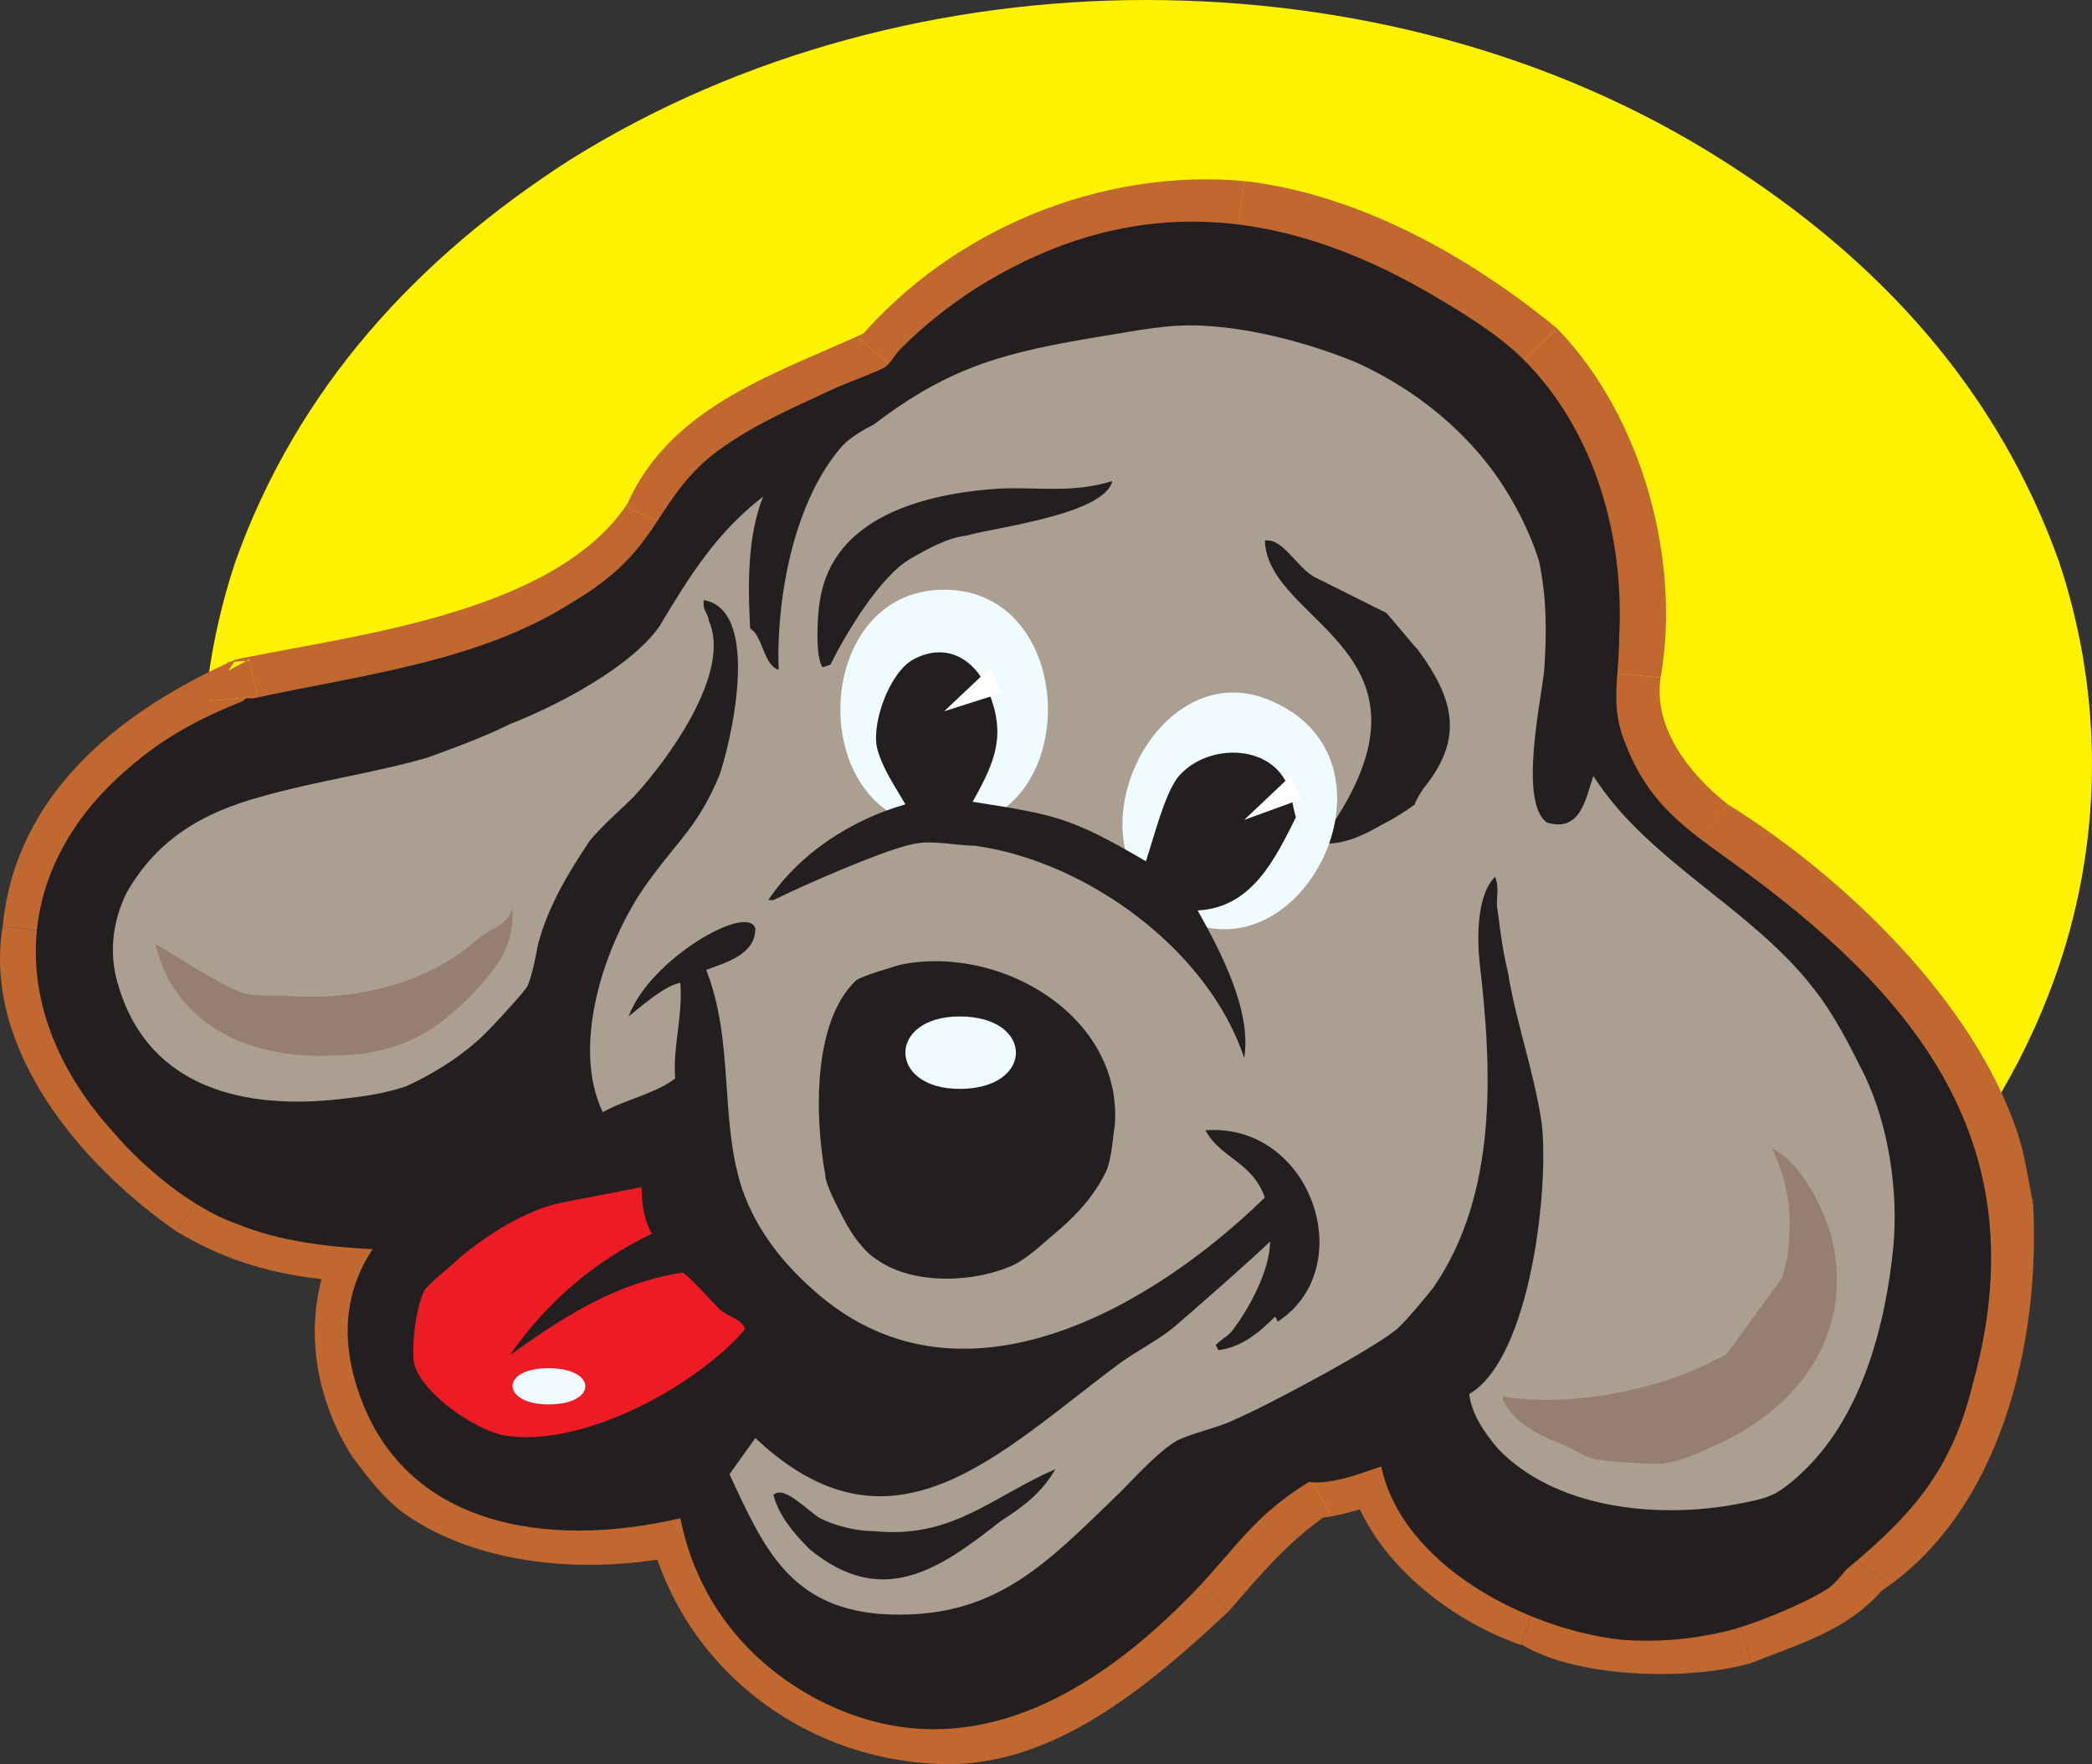
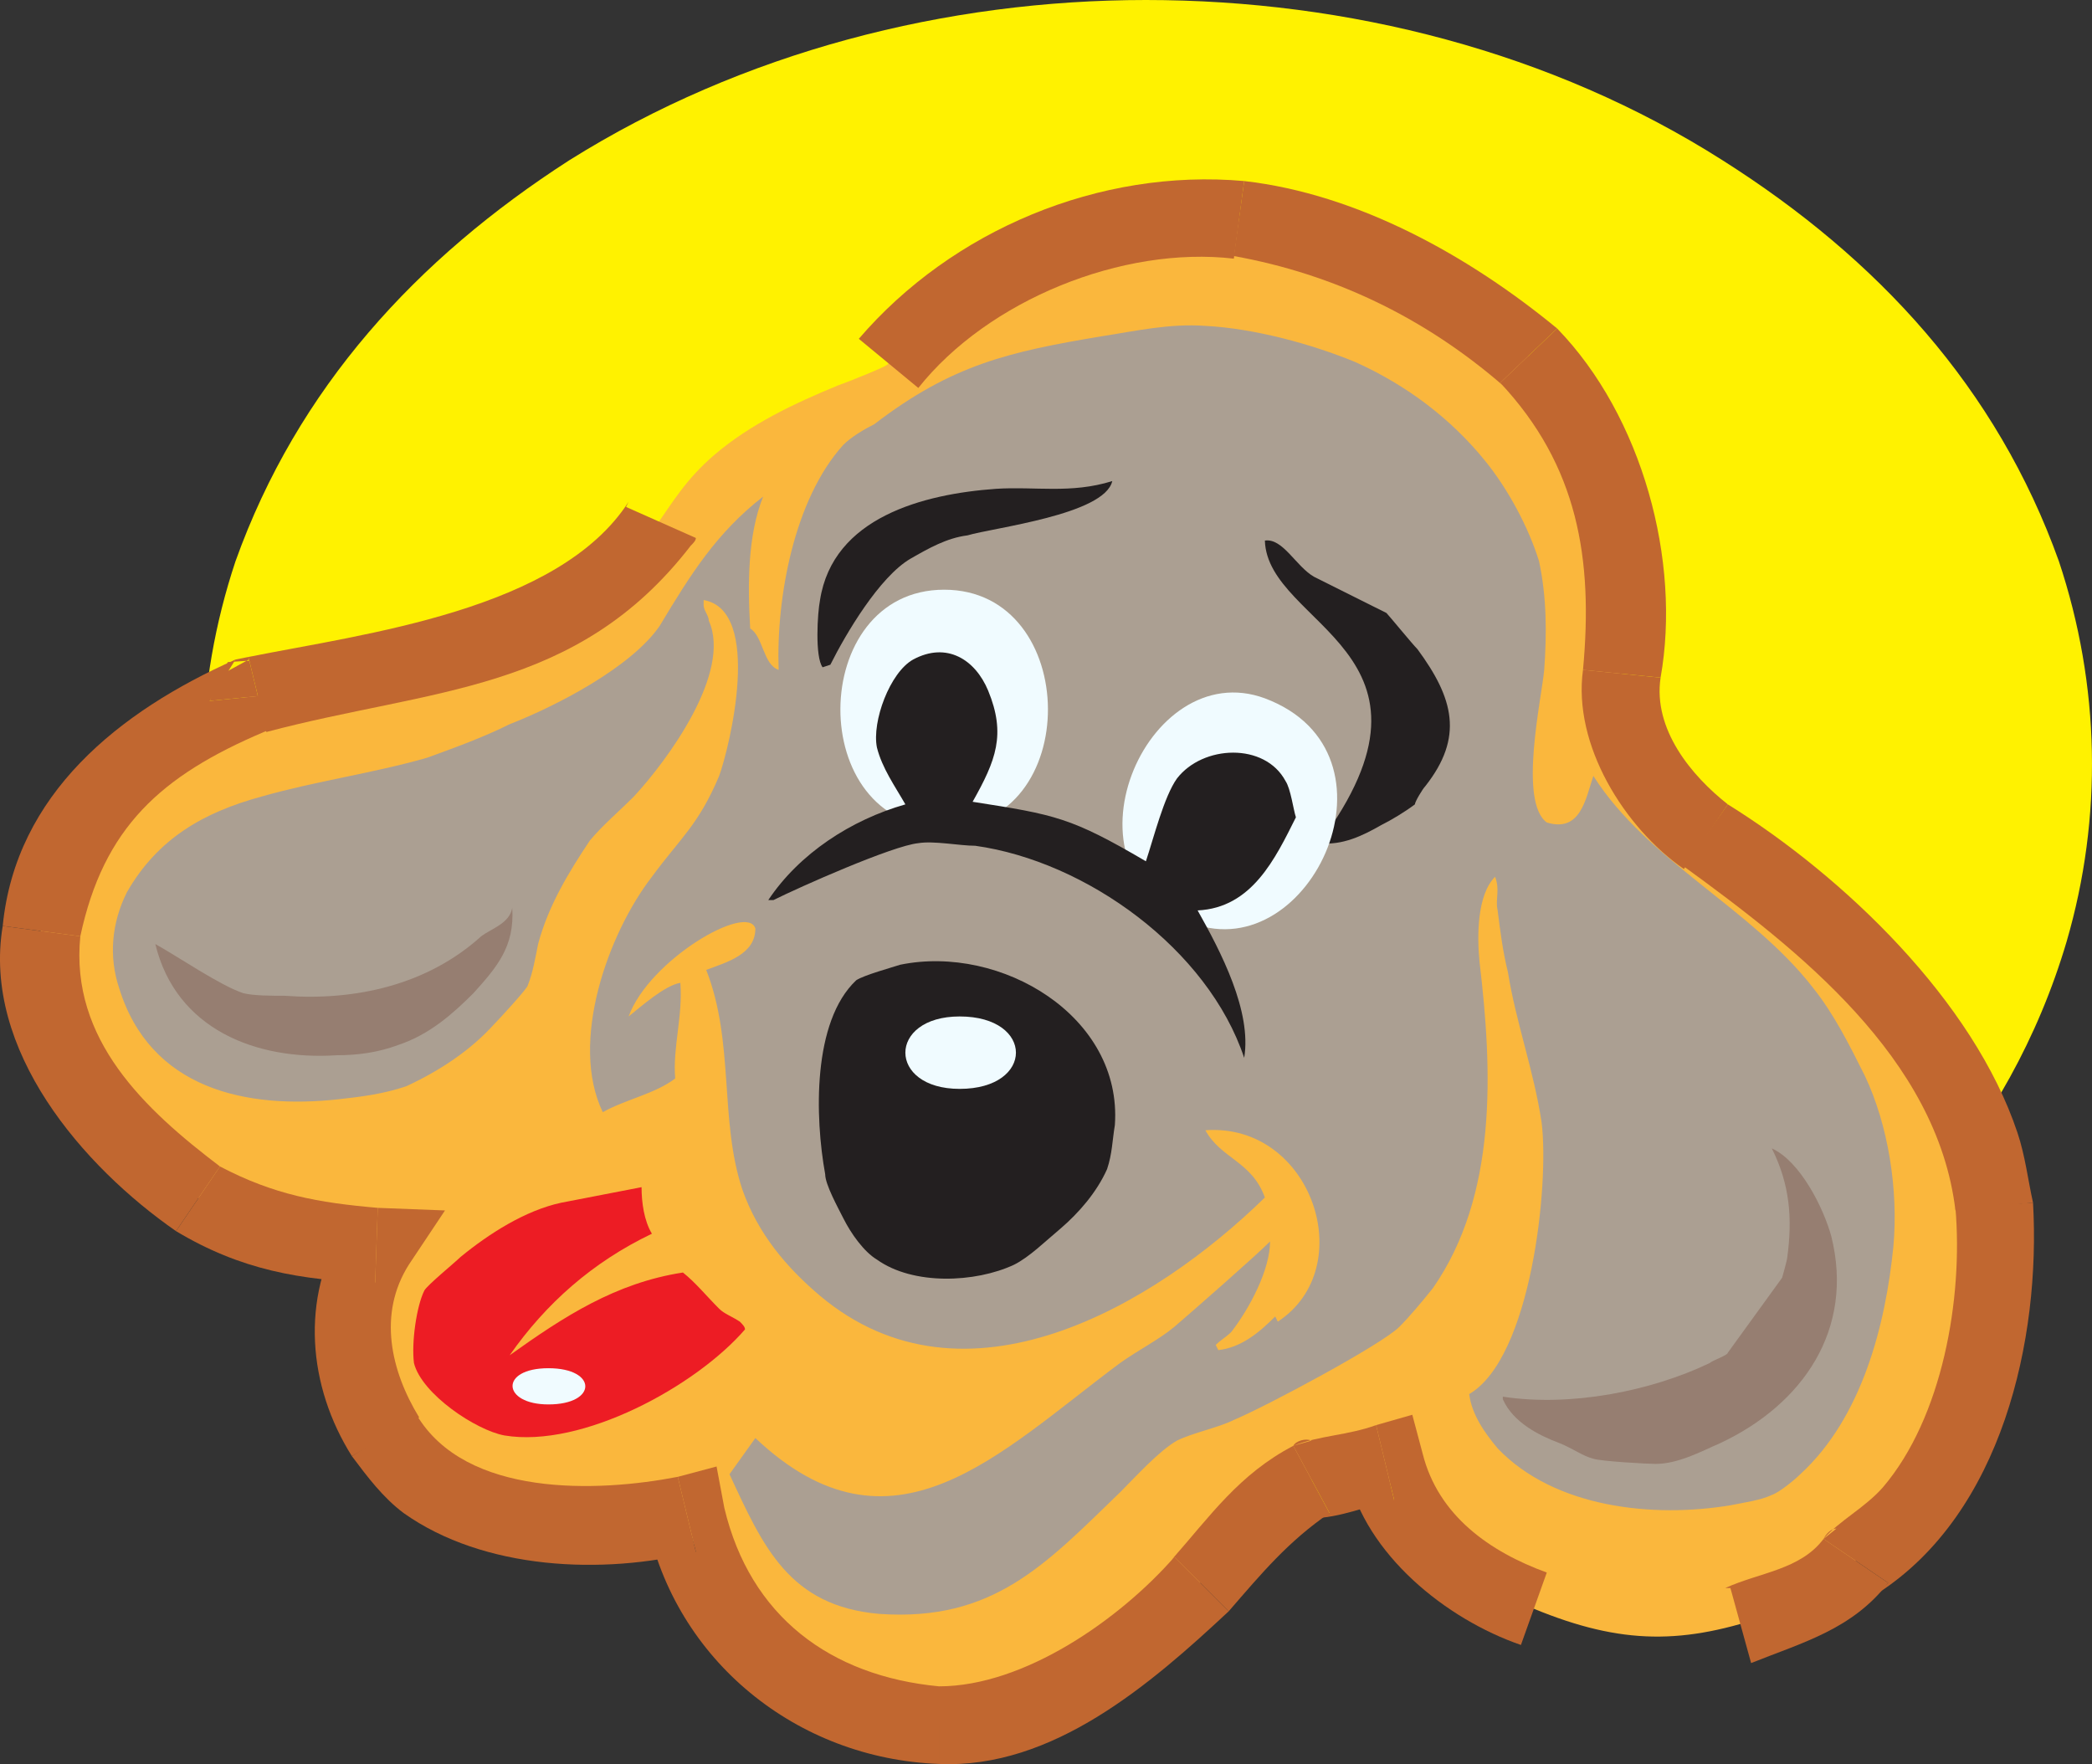
<svg xmlns="http://www.w3.org/2000/svg" width="606.641" height="511.565">
  <rect width="100%" height="100%" fill="#333333" stroke="none" />
  <path fill="#fff200" fill-rule="evenodd" d="M332.29 443.25c109.5 0 234-58.5 267-170.25 10.5-36 9.75-74.25-2.25-110.25-18-50.25-52.5-87.75-97.5-116.25C450.04 15 390.79 0 332.29 0c-57.75 0-117 15-167.25 46.5-44.25 28.5-78.75 66-96.75 116.25-12 36-12.75 74.25-2.25 110.25 33 111.75 157.5 170.25 266.25 170.25" />
  <path fill="#fab73d" fill-rule="evenodd" d="M198.79 438.75c-38.25 9-83.25 3-95.25-40.5-3-12.75-1.5-26.25 5.25-36.75-12.75-1.5-27-2.25-39-7.5-12.75-5.25-27-17.25-36-27-29.25-32.25-30.75-72 2.25-103.5 10.5-9 23.25-15.75 36-21.75V201c.75 0 1.5.75 1.5.75h.75c30-7.5 66.75-11.25 93-27.75 24.75-15.75 23.25-27.75 39.75-42 10.5-9 23.25-15 36-20.25 2.25-.75 13.5-5.25 14.25-6 2.25-2.25 4.5-5.25 6.75-6.75 8.25-8.25 16.5-15 27-20.25 43.5-24 85.5-18.75 127.5 6.75 8.25 5.25 18 11.25 24.75 18 19.5 18 27.75 48 27.75 73.5 0 14.25-3.75 24.75 2.25 39 8.25 21.75 31.5 32.25 48.75 46.5 46.5 39 70.5 84.75 49.5 144-7.5 21.75-15.75 32.25-33 45.75-3 2.25-4.5 5.25-6.75 6.75-5.25 4.5-12 6.75-18 9-25.5 9-43.5 9-69-1.5-19.5-8.25-38.25-20.25-43.5-42-6.75 1.5-13.5 4.5-21 4.5-15 9.75-20.25 17.25-32.25 30-29.25 31.5-68.25 54.75-111 31.5-20.25-11.25-33-28.5-38.25-51.75" />
  <path fill="#c16730" fill-rule="evenodd" d="M102.04 422.25c4.5 6 9 12 15 16.5 23.25 16.5 57.75 18 84.75 11.25l-5.25-21.75c-23.25 4.5-61.5 6-75.75-18l-18.75 12" />
  <path fill="#c16730" fill-rule="evenodd" d="m108.79 372-9-16.5c-12.75 21-10.5 46.5 2.25 66.75l19.5-11.25c-8.25-13.5-12-30-3-44.25l-9-16.5 9 16.5 10.5-15.75-19.5-.75-.75 21.75" />
  <path fill="#c16730" fill-rule="evenodd" d="M51.04 357c18.75 11.25 36 14.25 57.75 15l.75-21.75c-17.25-1.5-30-3.75-45.75-12L51.04 357" />
  <path fill="#c16730" fill-rule="evenodd" d="M.79 268.5c-6 36 23.25 69.75 50.25 88.5l12.75-18.75c-21.75-16.5-43.5-36.75-40.5-66.75l-22.5-3" />
  <path fill="#c16730" fill-rule="evenodd" d="m60.79 203.25 7.5-12c-33.75 15-63.75 39-67.5 77.25l22.5 3c6.75-31.5 23.25-46.5 53.25-59.25L83.29 201l-6.75 11.25 7.5-3-.75-8.25-22.5 2.25" />
  <path fill="#c16730" fill-rule="evenodd" d="m72.04 190.5-6.75 4.5 8.25-4.5 3.75.75-11.25.75-5.25 11.25 22.5-2.25-4.5 9-9.75 1.5 4.5 1.5 9.75-5.25-6 4.5-5.25-21.75-3.75.75-3 3.75 6.75-4.5" />
  <path fill="#c16730" fill-rule="evenodd" d="m181.54 147 .75-1.5c-20.25 31.5-76.5 38.25-110.25 45l5.25 21.75c48-12.75 90-11.25 123-54l1.5-2.25-1.5 2.25c.75-.75 1.5-1.5 1.5-2.25l-20.25-9" />
-   <path fill="#c16730" fill-rule="evenodd" d="m249.04 98.25 4.5-3c-27 12.75-59.25 21.75-72 51.75l20.25 9c6.75-18 34.5-29.25 50.25-36 5.25-2.25 10.5-3.75 14.25-7.5l-4.5 3c1.5 0 3.75-1.5 4.5-3l-17.25-14.25" />
  <path fill="#c16730" fill-rule="evenodd" d="M360.79 52.5c-42-3.75-84.75 14.25-111.75 45.75l17.25 14.25c20.25-25.5 59.25-41.25 91.5-37.5l3-22.5" />
  <path fill="#c16730" fill-rule="evenodd" d="M451.54 95.25c-25.5-21-57.75-39-90.75-42.75l-3 21.75c29.25 5.25 55.5 18 78 37.5l-.75-.75 16.5-15.75" />
  <path fill="#c16730" fill-rule="evenodd" d="M481.54 196.5c6-33.75-5.25-75.75-30-101.25L435.04 111c22.5 24 27 51 24 83.25l22.5 2.25" />
  <path fill="#c16730" fill-rule="evenodd" d="M501.04 233.25c-10.5-8.25-21.75-21.75-19.5-36.75l-22.5-2.25c-3 21.75 12 45.75 29.25 57.75l12.75-18.75" />
  <path fill="#c16730" fill-rule="evenodd" d="M589.54 348.75c-1.5-6.75-2.25-13.5-4.5-20.25-12.75-38.25-50.25-74.25-84-95.25l-12.75 18c33 24 73.5 55.5 78.75 99.75l22.5-2.25" />
  <path fill="#c16730" fill-rule="evenodd" d="m547.54 459-3 3c36-23.25 47.25-73.5 45-113.25l-22.5 1.5c2.25 26.25-3.75 60.75-21 81-5.25 6-12.75 9.75-17.25 15l3.75-3c-1.5 0-3 1.5-3.75 3L547.54 459" />
  <path fill="#c16730" fill-rule="evenodd" d="M507.79 482.25c15-6 29.25-9.75 39.75-23.25l-18.75-12.75c-6.75 9-18.75 9.75-28.5 14.25h1.5l6 21.75" />
-   <path fill="#c16730" fill-rule="evenodd" d="m441.04 477-.75-.75c15.75 10.5 49.5 11.25 67.5 6l-6-21.75c-15.75 4.5-38.25 3.75-53.25-4.5l-7.5 21" />
  <path fill="#c16730" fill-rule="evenodd" d="m404.29 435-13.5-7.5c5.25 23.25 28.5 42 50.25 49.5l7.5-21c-16.5-6-31.5-16.5-36-34.5l-13.5-8.25 13.5 8.25-3-11.25-10.5 3 5.25 21.75" />
  <path fill="#c16730" fill-rule="evenodd" d="m385.54 438.75-5.25 1.5c8.25 0 16.5-3.75 24-5.25l-5.25-21.75c-8.25 3-16.5 3-24 6l5.25-1.5c-1.5-.75-4.5 0-5.25 1.5l10.5 19.5" />
  <path fill="#c16730" fill-rule="evenodd" d="M356.29 467.25c9.75-11.25 17.25-20.25 29.25-28.5l-10.5-19.5c-15.75 8.25-24 20.25-35.25 33l.75-.75 15.75 15.75" />
  <path fill="#c16730" fill-rule="evenodd" d="M272.29 511.5c33 1.5 61.5-23.25 84-44.25l-15.75-15.75c-15.75 18-43.5 37.5-68.25 37.5v22.5m-70.5-61.5-14.25-9c8.25 40.5 43.5 69 84.75 70.5V489c-31.5-3-54.75-20.25-62.25-51.75l-13.5-9 13.5 9-2.25-12-11.25 3 5.25 21.75" />
-   <path fill="#231f20" fill-rule="evenodd" d="M197.29 440.25c-38.25 9-82.5 3-94.5-40.5-3.75-13.5-2.25-26.25 5.25-37.5-13.5-.75-27-2.25-39.75-7.5-12.75-4.5-27-16.5-35.25-26.25-31.5-34.5-30.75-77.25 6-107.25 9.75-8.25 20.25-13.5 31.5-18l.75-.75h2.25c30.75-6.75 65.25-10.5 92.25-27.75 25.5-15 23.25-27.75 39.75-42 11.25-9 24-14.25 36.75-20.25 1.5-.75 13.5-5.25 14.25-6 1.5-.75 3-3.75 4.5-5.25 6.75-6.75 14.25-12.75 22.5-18 43.5-27 86.25-24 130.5 1.5 9 5.25 20.25 12 27.75 19.5 21 21 29.25 51.75 27.75 80.25 0 12.75-3 20.25 2.25 32.25 7.5 18.75 20.25 25.5 35.25 36.75 51.75 38.25 83.25 81 65.25 147-6 24.75-16.5 37.5-35.25 53.25-2.25 1.5-3.75 4.5-6.75 6.75-6.75 4.5-23.25 11.25-30.75 12.75-9.75 2.25-19.5 3-29.25 2.25-27.75-3-63.75-21.75-69.75-50.25-6.75 2.25-14.25 5.25-21 4.5-15.75 9.75-20.25 18-32.25 30.75-30 31.5-69 54.75-111.75 31.5-20.25-11.25-33.75-29.25-38.25-51.75" />
  <path fill="#ab9f92" fill-rule="evenodd" d="m211.54 427.5 7.5-10.5c39.75 37.5 70.5 4.5 105.75-21.75 5.25-3.75 11.25-6.75 15.75-10.5 5.25-4.5 23.25-20.25 27.75-24.75 0 8.25-6 19.5-11.25 26.25-1.5 1.5-3 2.25-4.5 3.75l.75 1.5c6.75-.75 12-5.25 16.5-9.75l.75 1.5c24-15.75 9.75-57.75-21-55.5 4.5 8.25 13.5 9 17.25 19.5-32.25 31.5-87 63.75-129 28.5-9.75-8.25-18-18-22.5-30.75-6.75-20.25-2.25-42.75-10.5-63.75 6-2.25 14.25-4.5 14.25-12-2.25-7.5-30.75 9-36.75 25.5 3.75-3 10.5-9 15-9.75.75 9.75-2.25 18.75-1.5 27.75-6 4.5-14.25 6-21 9.75-9.75-20.25 1.5-51.75 14.25-68.25 8.25-11.25 13.5-15 19.5-29.25 3-8.25 12.75-48-4.5-51v1.5c0 1.5 1.5 3 1.5 4.5 6.75 15-12 40.5-21.75 51-4.5 4.5-9 8.25-12.75 12.75-6 9-12 18.75-15 30-.75 3.75-1.5 8.25-3 12 0 .75-8.25 9.75-9.75 11.25-6.75 7.5-15.75 13.5-25.5 18-6.75 2.25-12.75 3-19.5 3.75-27 3-54.75-3-63.75-32.25-3-9-2.25-18.75 2.25-27.75 9-15.75 22.5-23.25 39-27.75 15.75-4.5 32.25-6.75 48-11.25 8.25-3 16.5-6 24-9.75 13.5-5.25 35.25-16.5 43.5-28.5 9-15 16.5-27 30-37.5-4.5 11.25-4.5 25.5-3.75 38.25 3.75 2.25 3.75 10.5 8.25 12-.75-21 4.5-49.5 18.75-65.25 2.25-2.25 6-4.5 9-6 22.5-17.25 39-21 66-25.5 9.75-1.5 19.5-3.75 30-3 14.25.75 30.75 5.25 43.5 10.5 15 6.75 27.75 16.5 37.5 28.5 6.75 8.25 12.75 19.5 15.75 29.25 2.25 10.5 2.25 21 1.5 31.5-.75 8.25-7.5 38.25.75 44.25 9.75 3 11.25-6.75 13.5-13.5 15.75 24.75 45.75 38.25 63.75 61.5 6 7.5 10.5 16.5 15 25.5 6.75 14.25 9.75 33 8.25 49.5-2.25 22.5-9 49.5-27 66-1.5 1.5-6 5.25-8.25 6-3 1.5-8.25 2.25-12 3-22.5 3.75-51 .75-67.5-16.5-3.75-4.5-7.5-9.75-8.25-15.75 18-10.5 23.25-60.75 21-78.75-2.25-15-7.5-29.25-9.75-43.5-1.5-6-2.25-12-3-18-.75-3 .75-6-.75-9.75-5.25 5.25-5.25 17.25-4.5 24.75 3.75 31.5 5.25 67.5-13.5 94.5-3 3.75-6.75 8.25-9.75 11.25-5.25 5.25-39 23.25-48 27-4.5 2.25-12 3.75-16.5 6-5.25 3-12 10.5-16.5 15-21.75 21-36.75 37.5-69.75 35.25-26.25-2.25-33.75-19.5-43.5-40.5" />
-   <path fill="#231f20" fill-rule="evenodd" d="M224.29 433.5c3-3 9.75 4.5 13.5 6.75 4.5 2.25 10.5 3.75 15.75 3.75 22.5 2.25 33.75-9.75 52.5-18-3.75 6.75-9.75 11.25-15.75 15-18 14.25-34.5 25.5-55.5 8.25-4.5-4.5-9-9.75-10.5-15.75" />
  <path fill="#ed1c24" fill-rule="evenodd" d="M186.04 344.25c0 4.5.75 9.75 3 13.5C171.79 366 158.29 378 147.79 393c15.75-11.25 30.75-21 50.25-24 3.75 3 6.75 6.75 10.5 10.5 1.5 1.5 3.75 2.25 6 3.75.75.75 1.5 1.5 1.5 2.25-14.25 16.5-47.25 34.5-69.75 30.75-8.25-1.5-24-12-26.25-21-.75-6 .75-16.5 3-21 .75-1.5 9-8.25 10.5-9.75 8.25-6.75 18.75-13.5 29.25-15.75l23.25-4.5" />
  <path fill="#231f20" fill-rule="evenodd" d="M239.29 340.5c-3-16.5-3.75-44.25 9-56.25 2.25-1.5 10.5-3.75 12.75-4.5 29.25-6 64.5 15 62.25 46.5-.75 4.5-.75 8.25-2.25 12.75-3 6.75-8.25 12.75-13.5 17.25-4.5 3.75-9 8.25-13.5 10.5-11.25 5.25-29.25 6-39.75-1.5-3.75-2.25-7.5-7.5-9.75-12-1.5-3-5.25-9.75-5.25-12.75" />
  <path fill="#967e71" fill-rule="evenodd" d="M435.79 405.75V405c19.5 3 42.75-1.5 60-9.75.75-.75 5.25-2.25 5.25-3l15.75-21.75s1.5-5.25 1.5-6c1.5-11.25.75-21-4.5-31.5 8.25 3.75 15 17.25 17.25 25.5 6.75 27-8.25 48.75-32.25 60-5.25 2.25-12 6-18.75 6-2.25 0-15.75-.75-18-1.5-3-.75-6-3-9.75-4.5-6-2.25-13.5-6-16.5-12.75m-390.75-132c6.75 3.75 18.75 12 25.5 14.25 3 .75 8.25.75 12 .75 20.25 1.5 41.25-3 57-17.25 3-2.25 8.25-3.75 9-8.25.75 11.25-4.5 17.25-11.25 24.75-6 6-12.75 12-21.75 15-6 2.25-12 3-18 3-23.25 1.5-46.5-7.5-52.5-32.25" />
  <path fill="#231f20" fill-rule="evenodd" d="M382.54 244.5c41.25-55.5-15-63-15.75-87.75 5.25-.75 9 7.5 14.25 10.5l21 10.5c.75.75 7.5 9 9 10.5 10.5 14.25 13.5 25.5 2.25 39.75-.75.75-3 4.5-3 5.25-3 2.25-6.75 4.5-9.75 6-5.25 3-11.25 6-18 5.25m-60-105c-2.25 9.75-34.5 13.5-42 15.75-6 .75-11.25 3.75-16.5 6.75-9 5.25-18.75 21.75-23.25 30.75l-2.25.75c-2.25-3-1.5-15.75-.75-19.5 3.75-24 30-30.75 51-32.25 11.25-.75 21.75 1.5 33.75-2.25" />
  <path fill="#f0fbff" fill-rule="evenodd" d="M273.79 240c40.5 0 39.75-69 0-69s-40.5 69 0 69m72 27.75c34.5 12.75 63-49.5 21-65.25-34.5-12.75-61.5 50.25-21 65.25" />
  <path fill="#231f20" fill-rule="evenodd" d="M224.29 261h-1.5c9-13.5 24-23.25 39.75-27.75-3-5.25-6.75-10.5-8.25-16.5-1.5-7.5 3.75-21.75 10.5-25.5 9.75-5.25 18 0 21.75 9 5.25 12.75 2.25 20.25-4.5 32.25 24 3.75 28.5 4.5 50.25 17.25 2.25-6.75 5.25-18.75 9-24 7.5-9.75 25.5-10.5 31.5.75 1.5 2.25 2.25 8.25 3 10.5-6 12-12.75 26.25-28.5 27 6.75 12 15.75 29.25 13.5 42.75-10.5-31.5-45.75-57-78-61.5-4.5 0-12-1.5-16.5-.75-7.5.75-34.5 12.75-42 16.5" />
-   <path fill="#fff" fill-rule="evenodd" d="m287.29 193.5-13.5 12.75 16.5-5.25zm87 31.5-13.5 12.75 16.5-6zm0 0" />
  <path fill="#f0fbff" fill-rule="evenodd" d="M278.29 315.75c21.75 0 21.75-21 0-21-21 0-21 21 0 21m-119.25 91.5c14.25 0 14.25-10.5 0-10.5s-13.5 10.5 0 10.5" />
</svg>